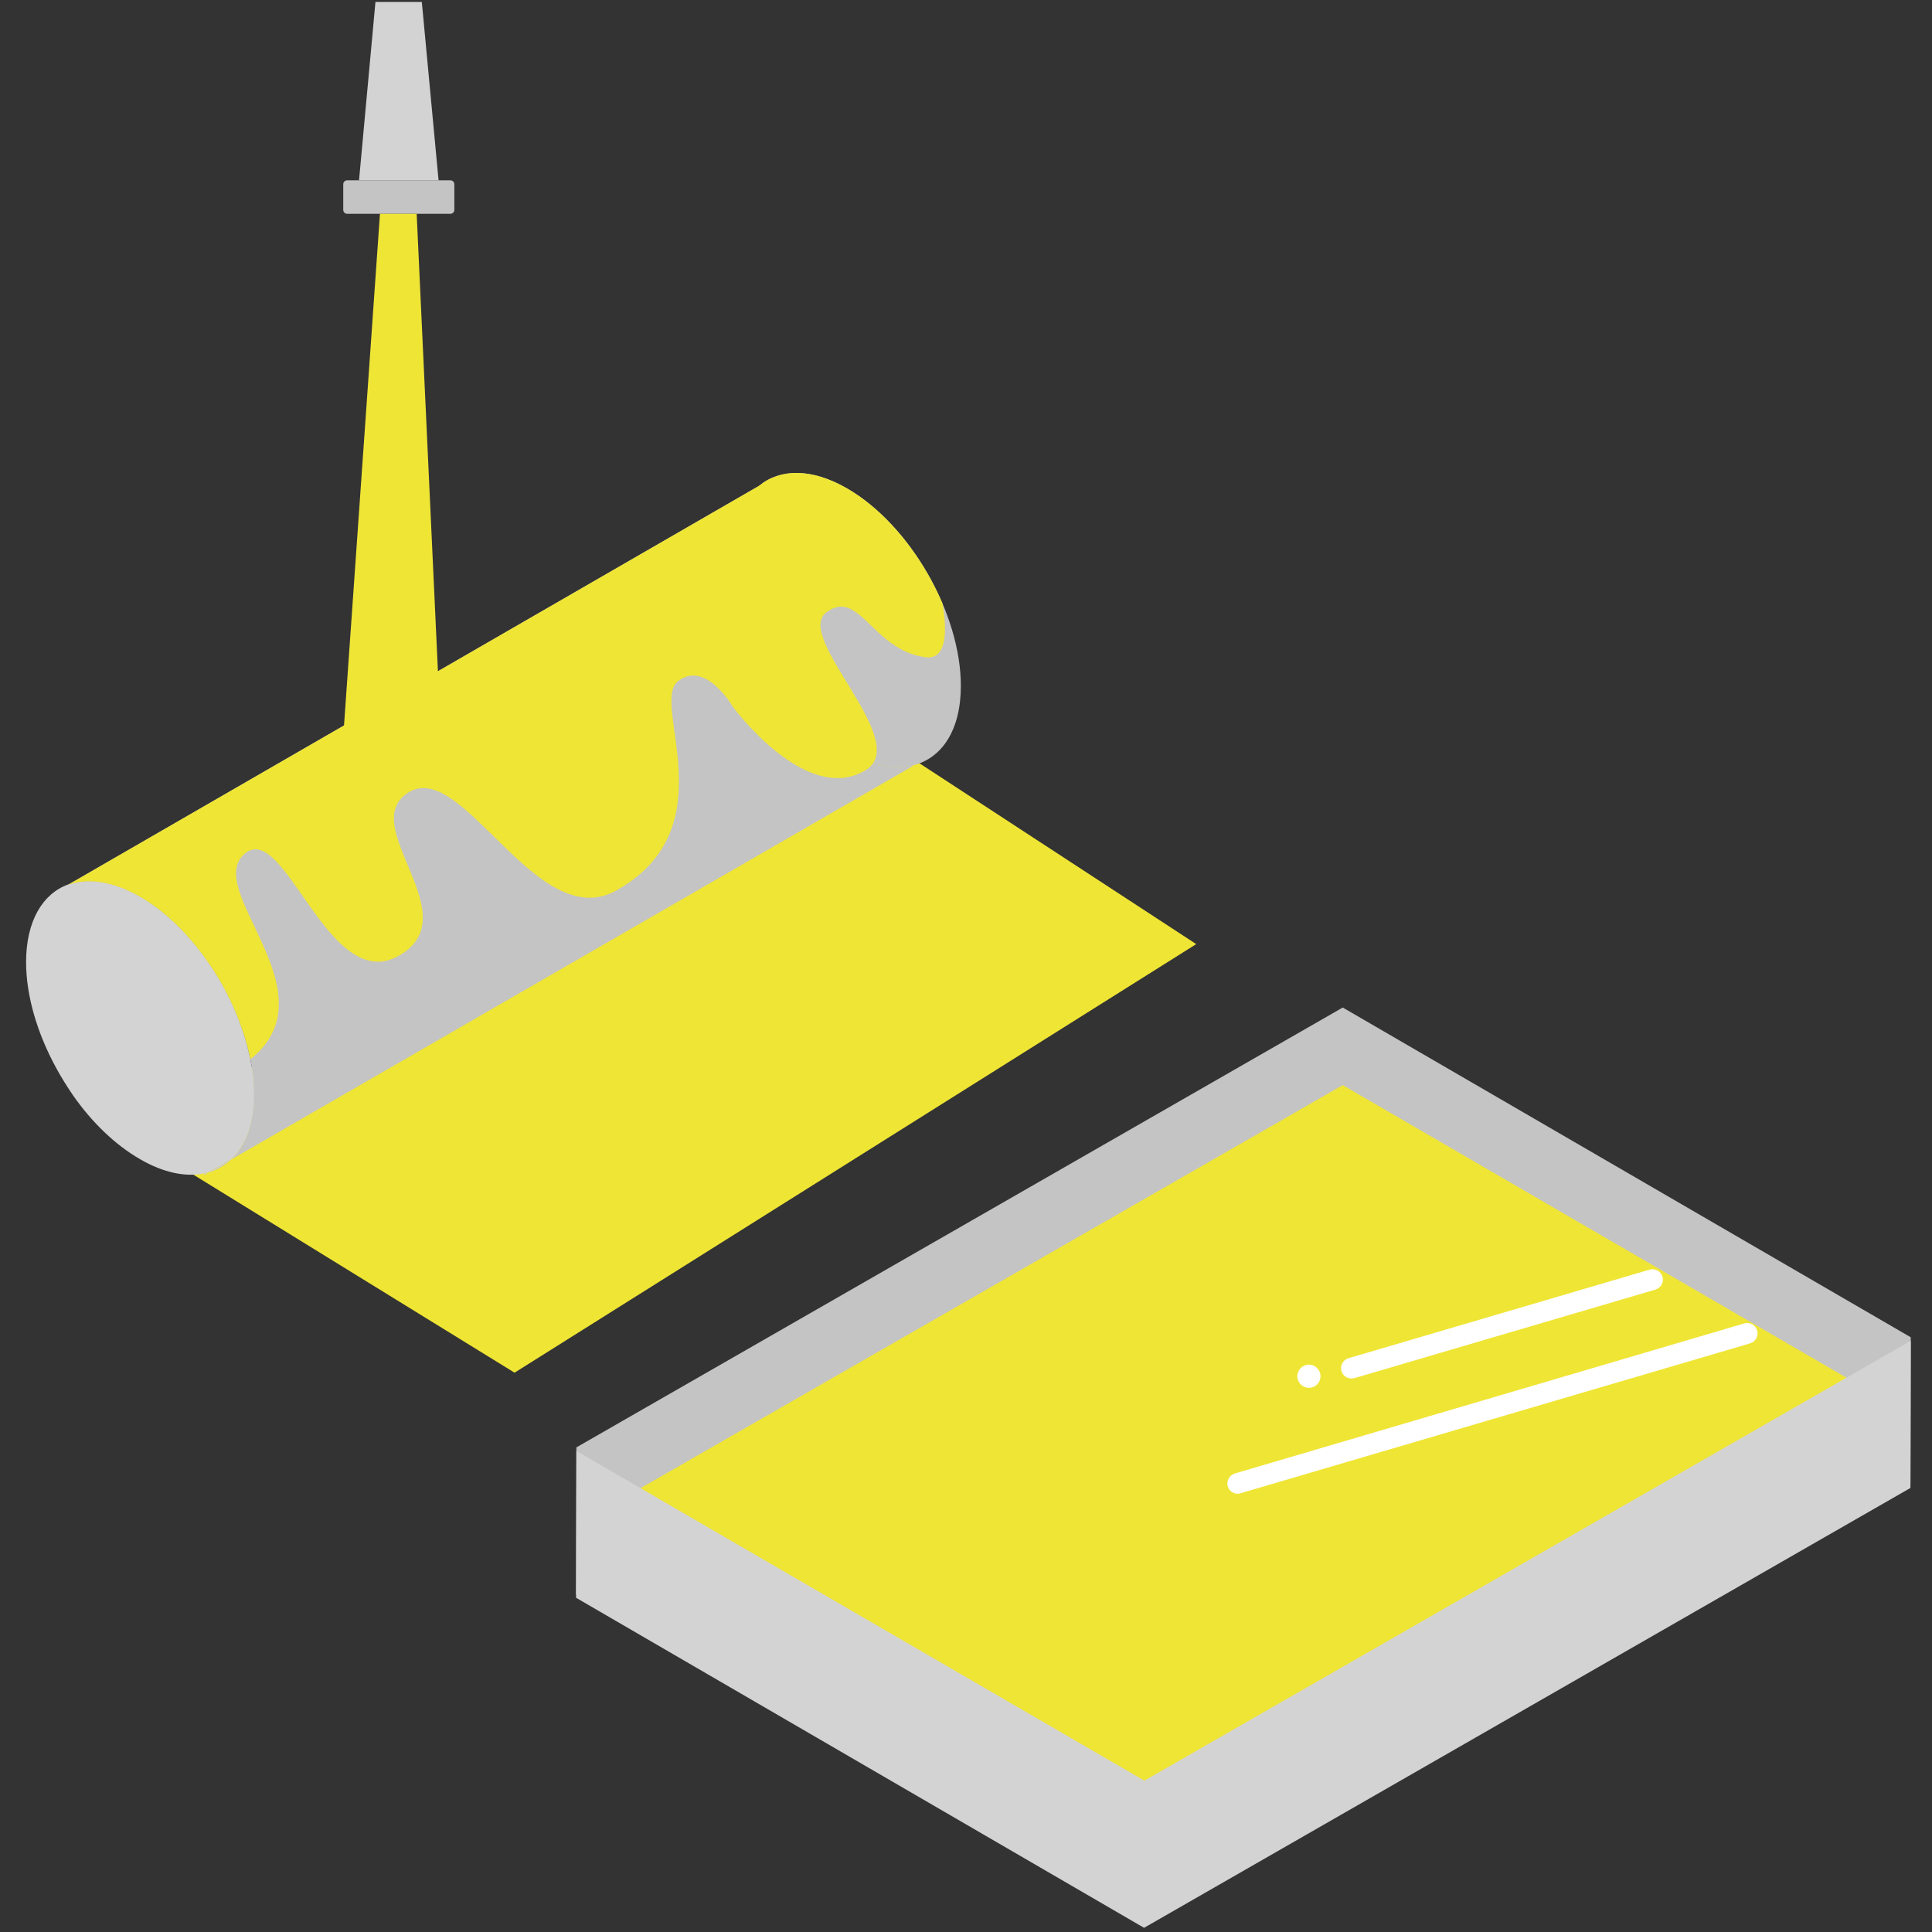
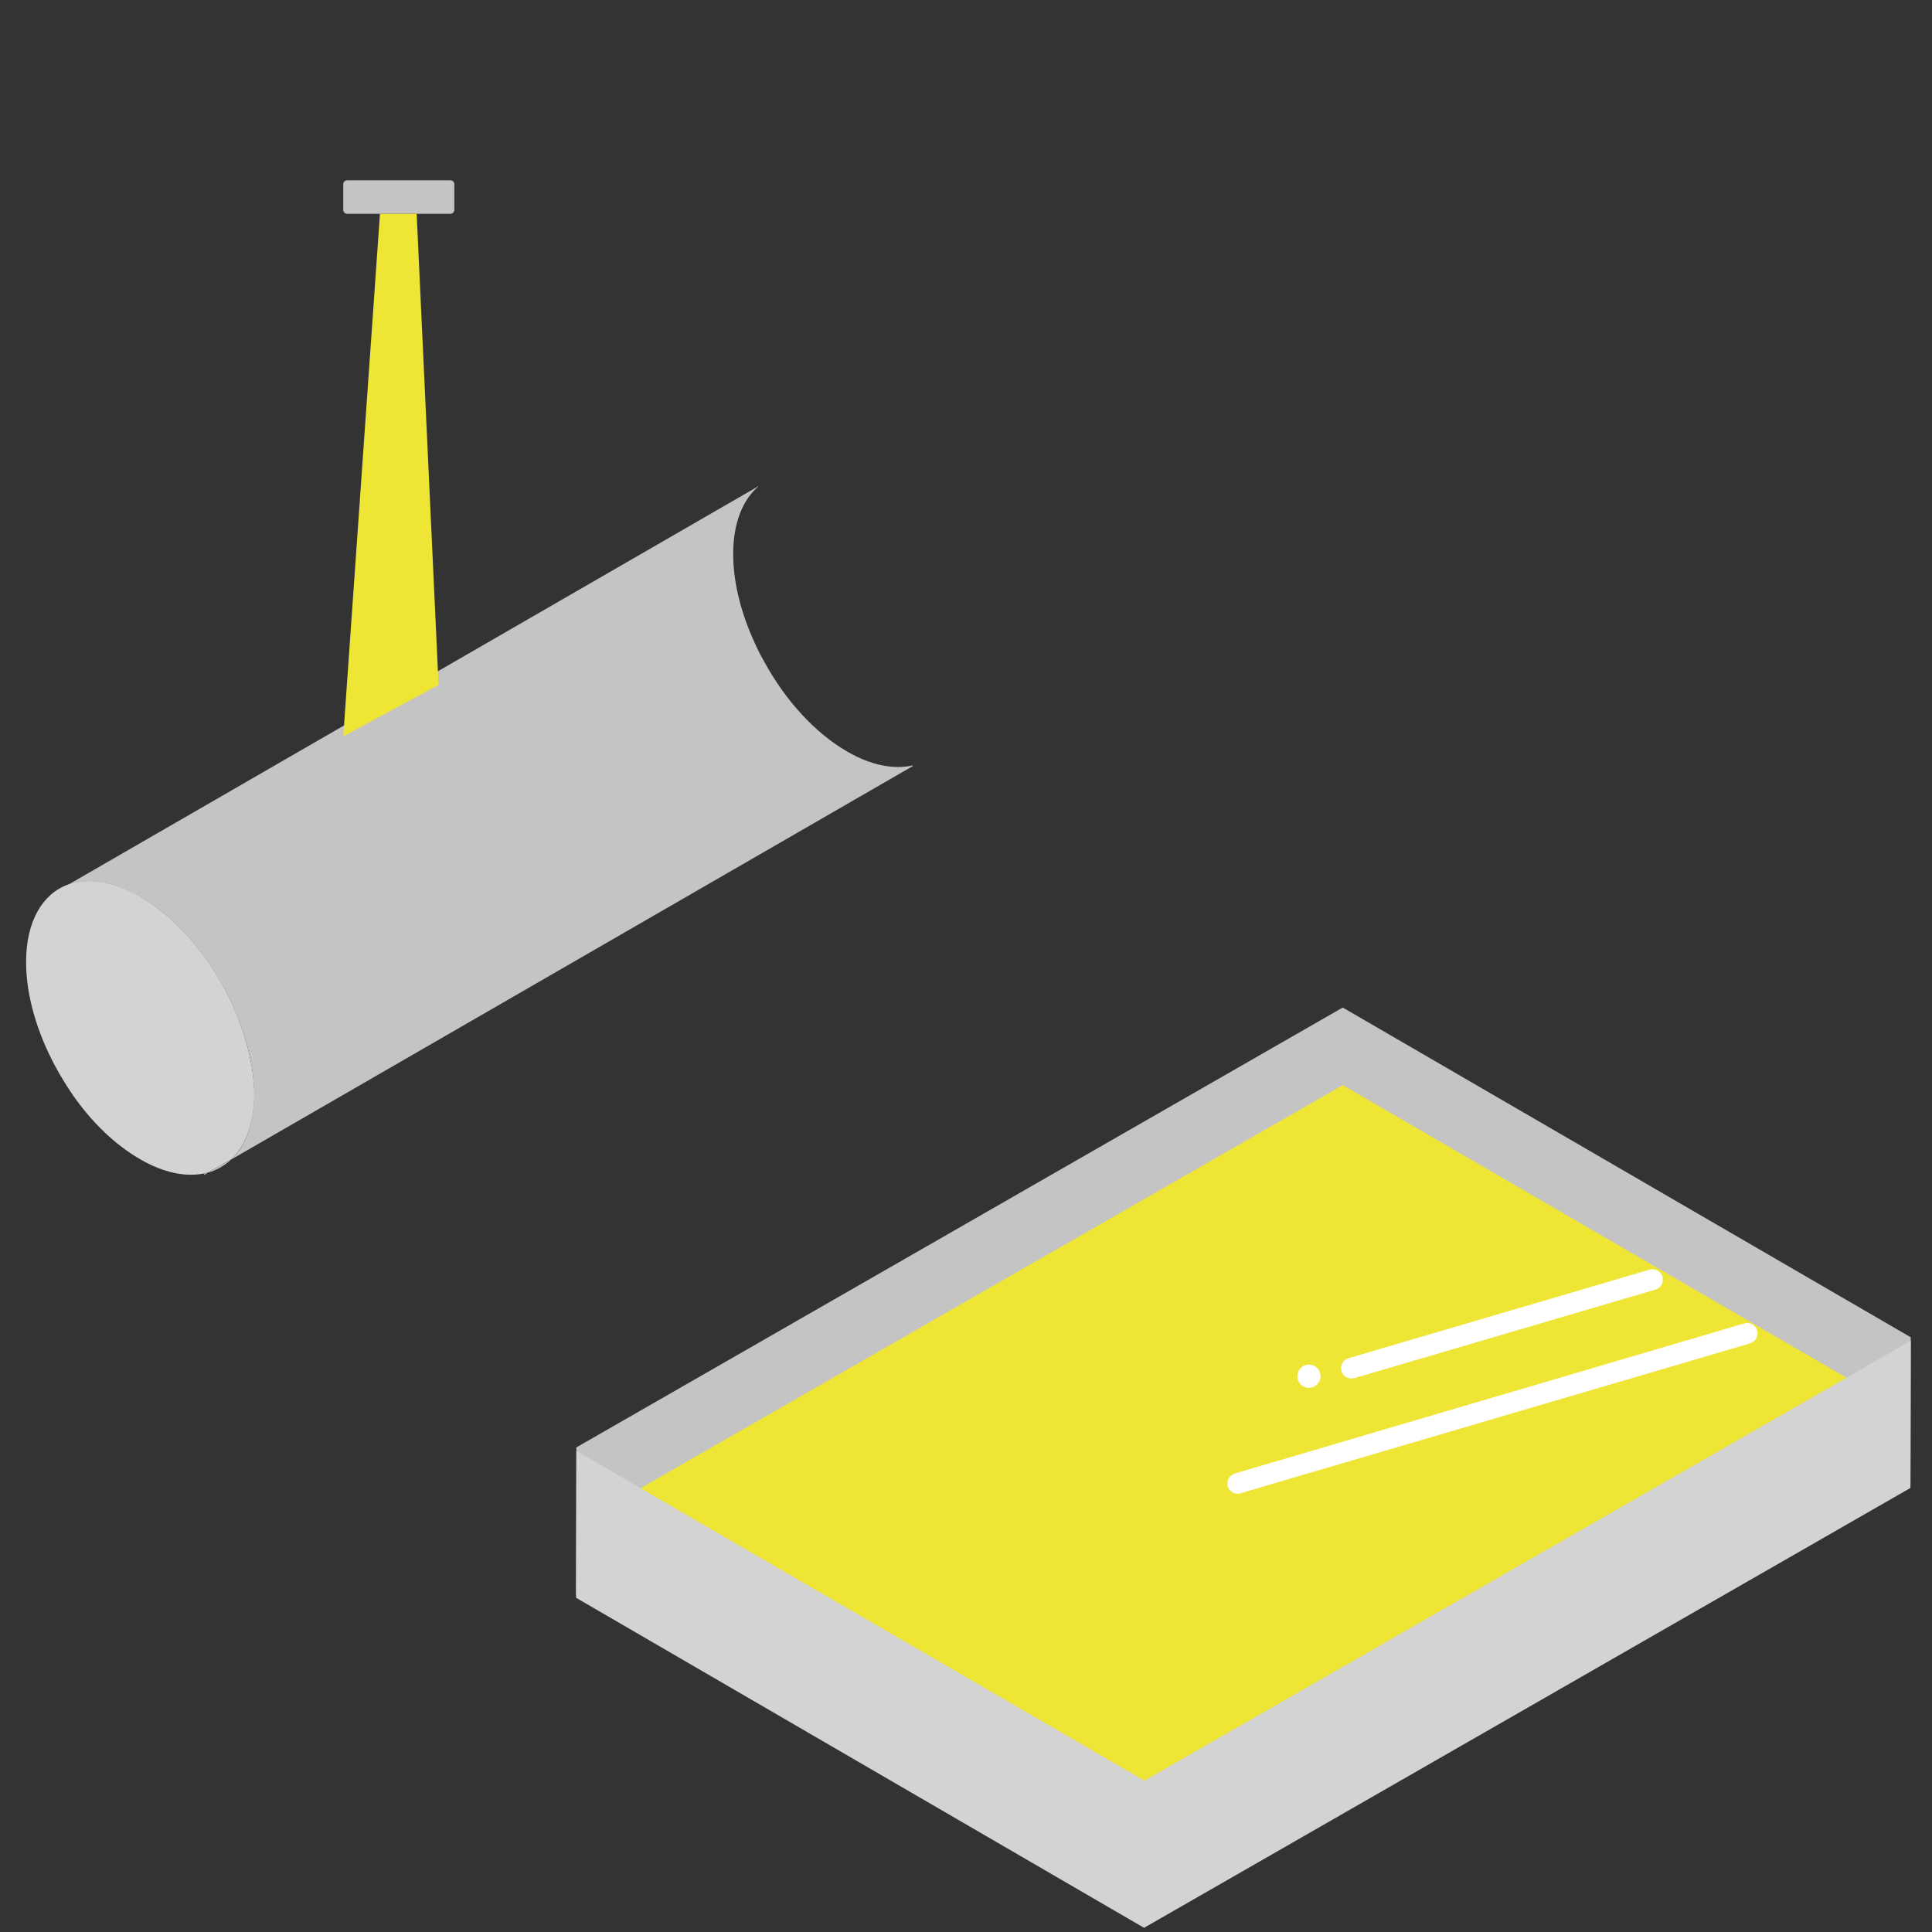
<svg xmlns="http://www.w3.org/2000/svg" xmlns:xlink="http://www.w3.org/1999/xlink" version="1.1" id="レイヤー_1" x="0px" y="0px" viewBox="0 0 600 600" style="enable-background:new 0 0 600 600;" xml:space="preserve">
  <rect x="0" y="0" width="600" height="600" fill="#333333" stroke="none" />
  <style type="text/css">
	.st0{fill:#EFE535;}
	.st1{fill:#C9C9C9;}
	.st2{fill:#D3D3D3;}
	.st3{fill:#C4C4C4;}
	.st4{clip-path:url(#SVGID_00000174600684974777652000000003970292141430319030_);fill:#EFE535;}
	.st5{fill:#FFFFFF;}
</style>
  <g>
-     <polygon class="st0" points="159.8,426.3 43.5,354.6 251.5,214.8 371.5,293.2  " />
    <g>
      <path class="st1" d="M71.8,360.1l-7.2,4.1C67.3,363.4,69.7,362,71.8,360.1z" />
      <path class="st1" d="M63.4,364.9l1.2-0.7c-0.4,0.1-0.8,0.2-1.2,0.3V364.9z" />
      <g>
        <path class="st2" d="M72.1,311.8c-2.2-4.8-4.9-9.5-8-13.8c-5.8-8.2-12.9-15.1-20.6-19.6c-8.5-4.9-16.3-5.9-22.4-3.7     c-7.9,2.9-13,11.4-13,24.1c0,10.5,3.5,22.1,9.2,32.6c1.6,3,3.5,6,5.4,8.8c5.8,8.3,13,15.3,20.8,19.8c7.4,4.3,14.3,5.6,20,4.4     c0.4-0.1,0.8-0.2,1.2-0.3l7.2-4.1c4.4-4.3,7.1-11.2,7.1-20.3C78.8,330.8,76.3,321,72.1,311.8z" />
      </g>
      <g>
        <g>
          <path class="st3" d="M263.1,233.4c-10.2-5.9-19.3-16.1-25.7-27.8c-1.1-1.9-2.1-3.9-3-5.9c-4.2-9.1-6.7-18.7-6.7-27.6      c0-9.8,3-17,8-21.2L21.1,274.8c6.1-2.2,13.9-1.2,22.4,3.7c7.7,4.4,14.8,11.4,20.6,19.6c3.1,4.3,5.8,9,8,13.8      c4.2,9.2,6.8,18.9,6.8,27.9c0,9.2-2.6,16.1-7.1,20.3l211.7-122.2v-0.2C277.7,239,270.7,237.8,263.1,233.4z" />
        </g>
        <g>
-           <path class="st3" d="M263.1,151.7c-11.1-6.4-20.9-6.2-27.4-0.8c-5,4.2-8,11.4-8,21.2c0,8.9,2.5,18.5,6.7,27.6c0.9,2,1.9,4,3,5.9      c6.5,11.6,15.6,21.9,25.7,27.8c7.6,4.4,14.7,5.7,20.4,4.3c9-2.2,14.9-10.9,14.9-24.7C298.4,190.4,282.6,163,263.1,151.7z" />
-         </g>
+           </g>
      </g>
    </g>
    <g>
      <defs>
-         <path id="SVGID_1_" d="M263.1,151.7c-11.1-6.4-20.9-6.2-27.4-0.8L21.1,274.8c6.1-2.2,13.9-1.2,22.4,3.7     c7.7,4.4,14.8,11.4,20.6,19.6c3.1,4.3,5.8,9,8,13.8c4.2,9.2,6.8,18.9,6.8,27.9c0,9.2-2.6,16.1-7.1,20.3l211.7-122.2v-0.2     c9-2.2,14.9-10.9,14.9-24.7C298.4,190.4,282.6,163,263.1,151.7z" />
-       </defs>
+         </defs>
      <clipPath id="SVGID_00000113318125833177597280000008633049800100953737_">
        <use xlink:href="#SVGID_1_" style="overflow:visible;" />
      </clipPath>
-       <path style="clip-path:url(#SVGID_00000113318125833177597280000008633049800100953737_);fill:#EFE535;" d="M-2.4,242.3l245.9-141    L290,176c0,0,9.4,29.8-2.7,28.1c-16.4-2.3-20.5-21.6-30.7-13.9c-10.2,7.7,26.9,40.1,12.2,49c-18.5,11.2-41.2-19.7-41.2-19.7    s-8.5-14.7-17.1-7.9c-8.6,6.8,15.7,45.6-19.2,65c-24.5,13.6-47.5-40.7-64.3-30.6c-16.8,10.2,18.9,38.3-3.1,50.8    s-35.5-42.5-48-31.6c-12.5,10.9,25.4,41.2,4,61.9s-47.3-23.1-47.3-23.1L-2.4,242.3z" />
    </g>
    <g>
      <g>
        <path class="st3" d="M139.9,66.4h-32.1c-0.6,0-1.2-0.5-1.2-1.2v-8c0-0.6,0.5-1.2,1.2-1.2h32.1c0.6,0,1.2,0.5,1.2,1.2v8     C141.1,65.9,140.5,66.4,139.9,66.4z" />
      </g>
-       <polygon class="st2" points="136.2,56 111.5,56 116.6,0.6 131,0.6   " />
    </g>
    <polygon class="st0" points="118,66.4 106.6,228.7 136.2,212.7 129.4,66.4  " />
  </g>
  <g>
    <g>
      <g>
        <polygon class="st3" points="593.3,461 593.4,415.3 417,312.9 179,449.5 178.9,495.2 416.9,358.6    " />
      </g>
    </g>
    <polygon class="st0" points="355.3,576 179,473.6 417,337 593.3,439.4  " />
    <g>
      <g>
        <polygon class="st2" points="179,450.6 178.9,496.2 355.3,598.7 593.3,462.1 593.4,416.4 355.4,553    " />
      </g>
    </g>
    <path class="st5" d="M384.4,463.9c-1.4,0-2.7-0.9-3.1-2.3c-0.5-1.7,0.5-3.5,2.2-4L541.7,411c1.7-0.5,3.5,0.5,4,2.2   c0.5,1.7-0.5,3.5-2.2,4l-158.1,46.5C385,463.8,384.7,463.9,384.4,463.9z" />
    <path class="st5" d="M419.7,428.1c-1.4,0-2.7-0.9-3.1-2.3c-0.5-1.7,0.5-3.5,2.2-4l93.5-27.5c1.7-0.5,3.5,0.5,4,2.2   c0.5,1.7-0.5,3.5-2.2,4l-93.5,27.5C420.3,428,420,428.1,419.7,428.1z" />
    <circle class="st5" cx="406.5" cy="427.4" r="3.6" />
  </g>
</svg>